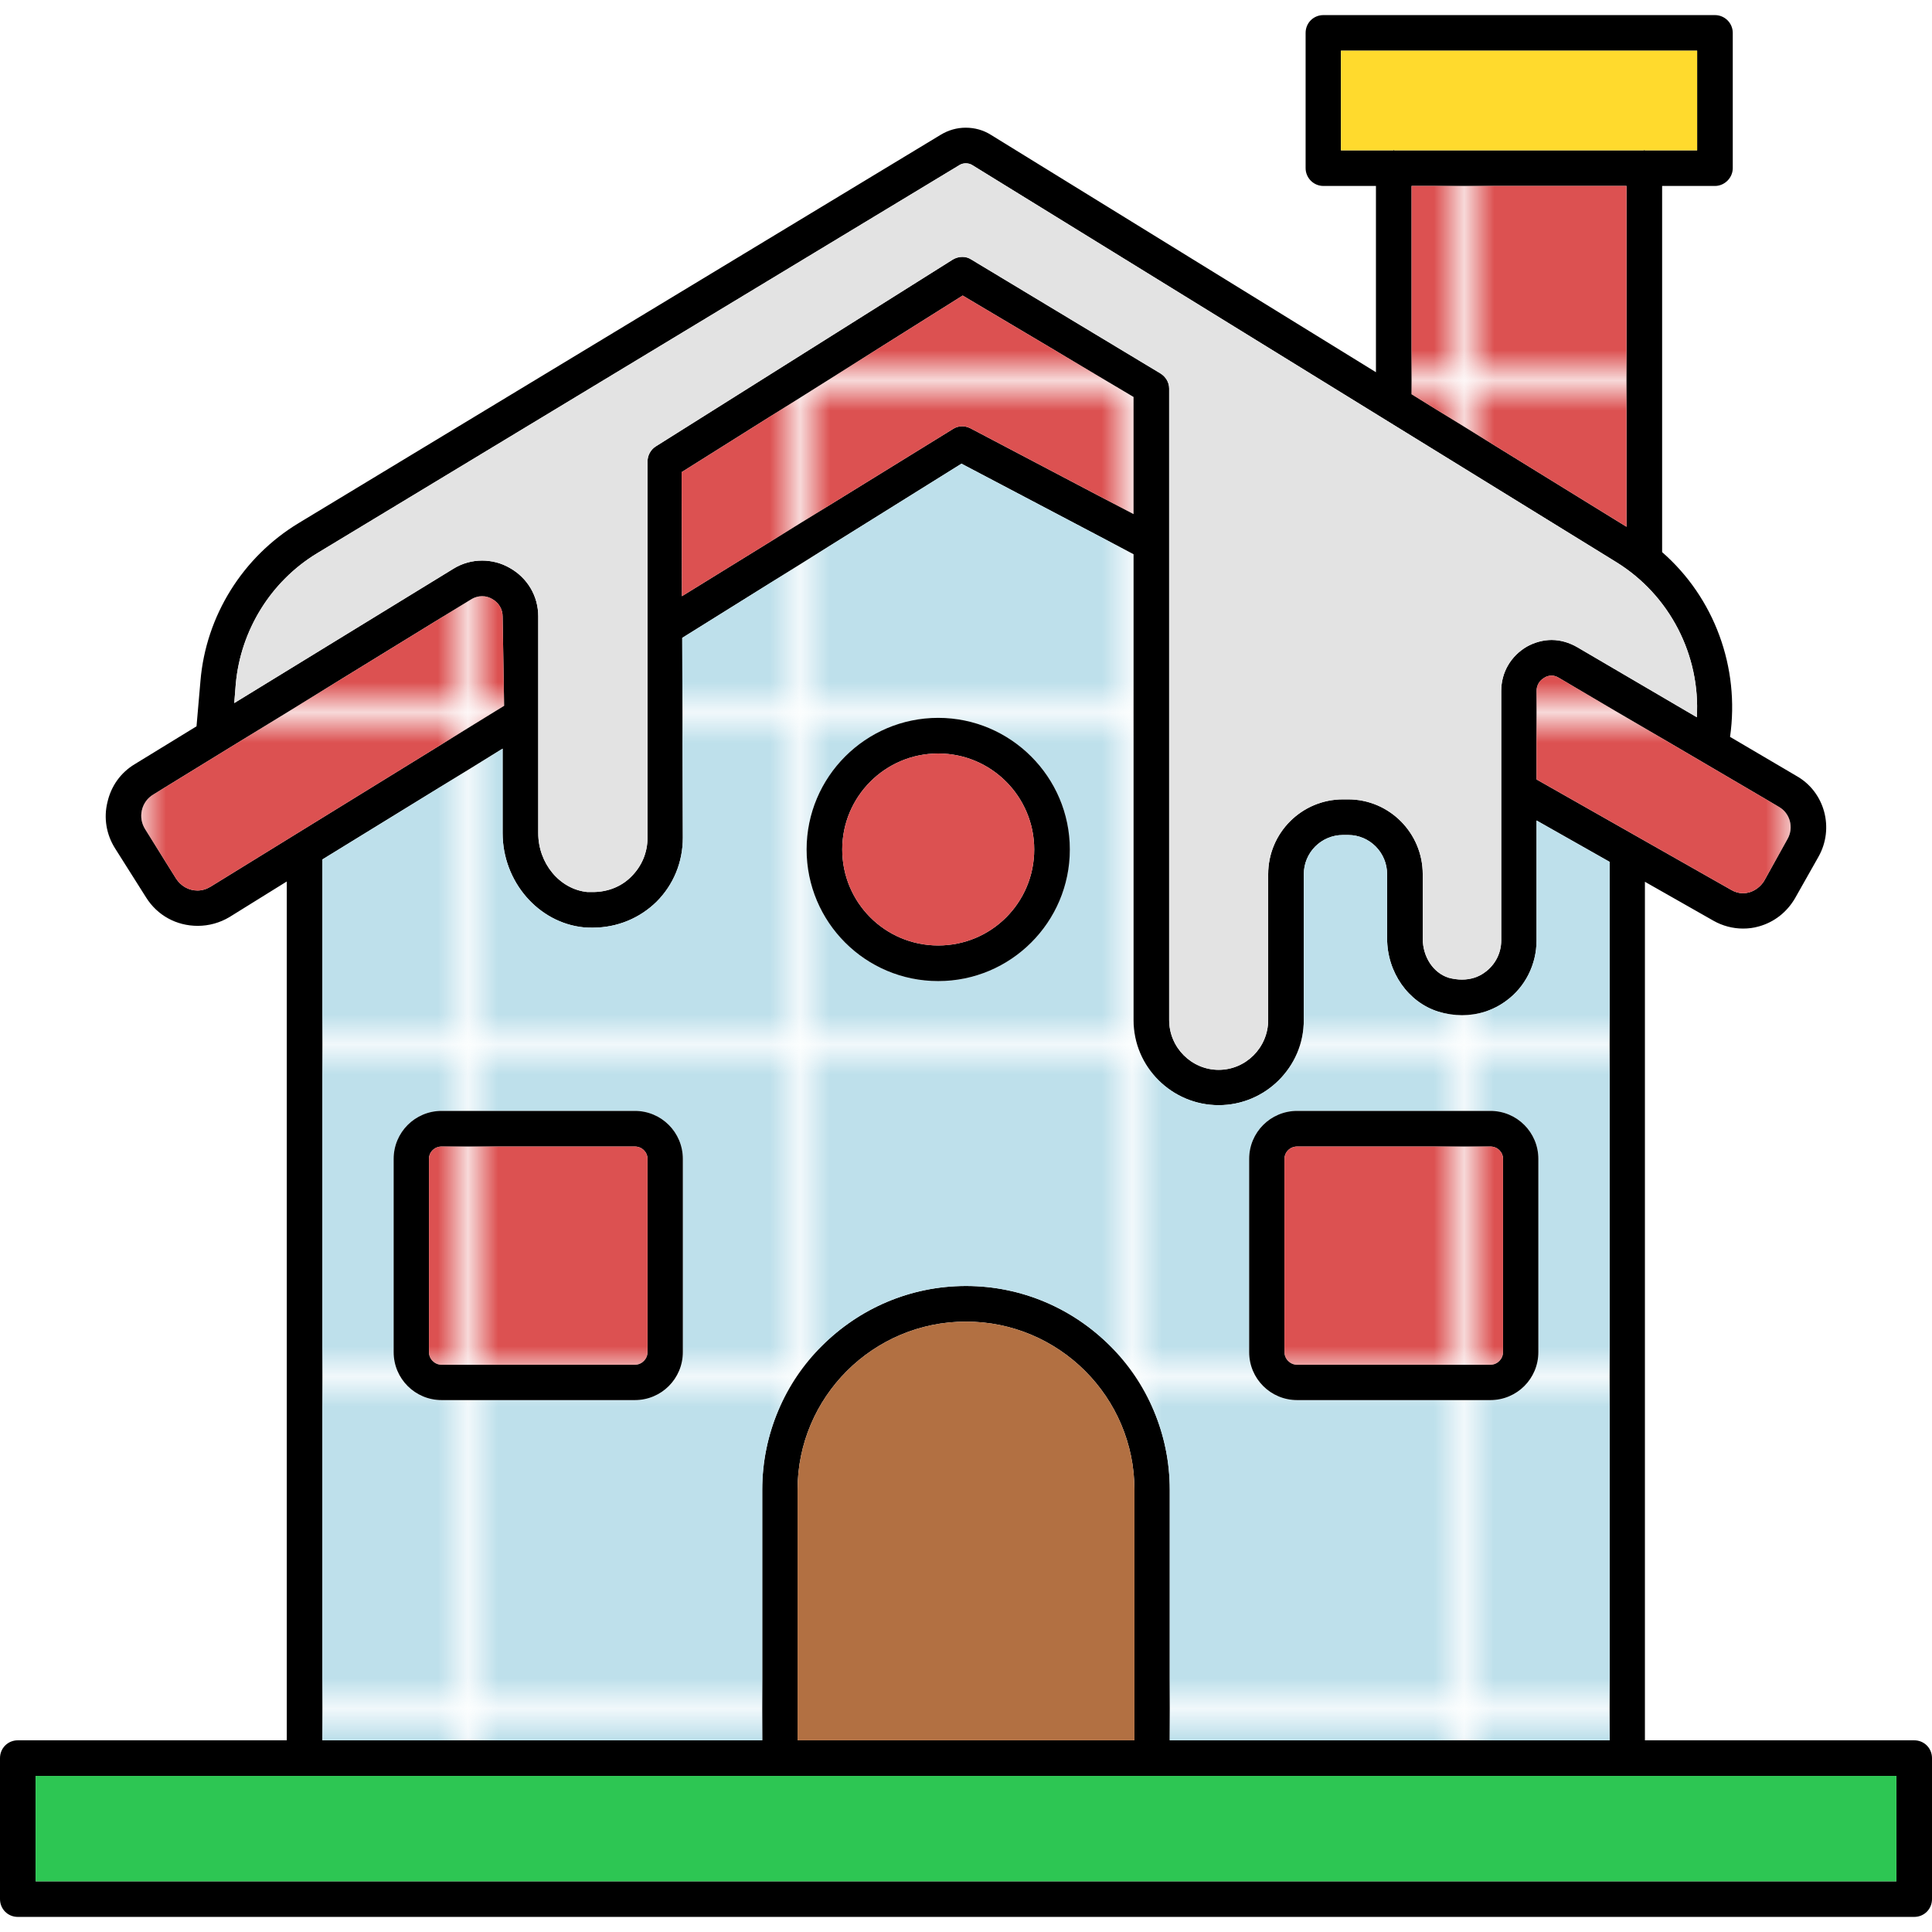
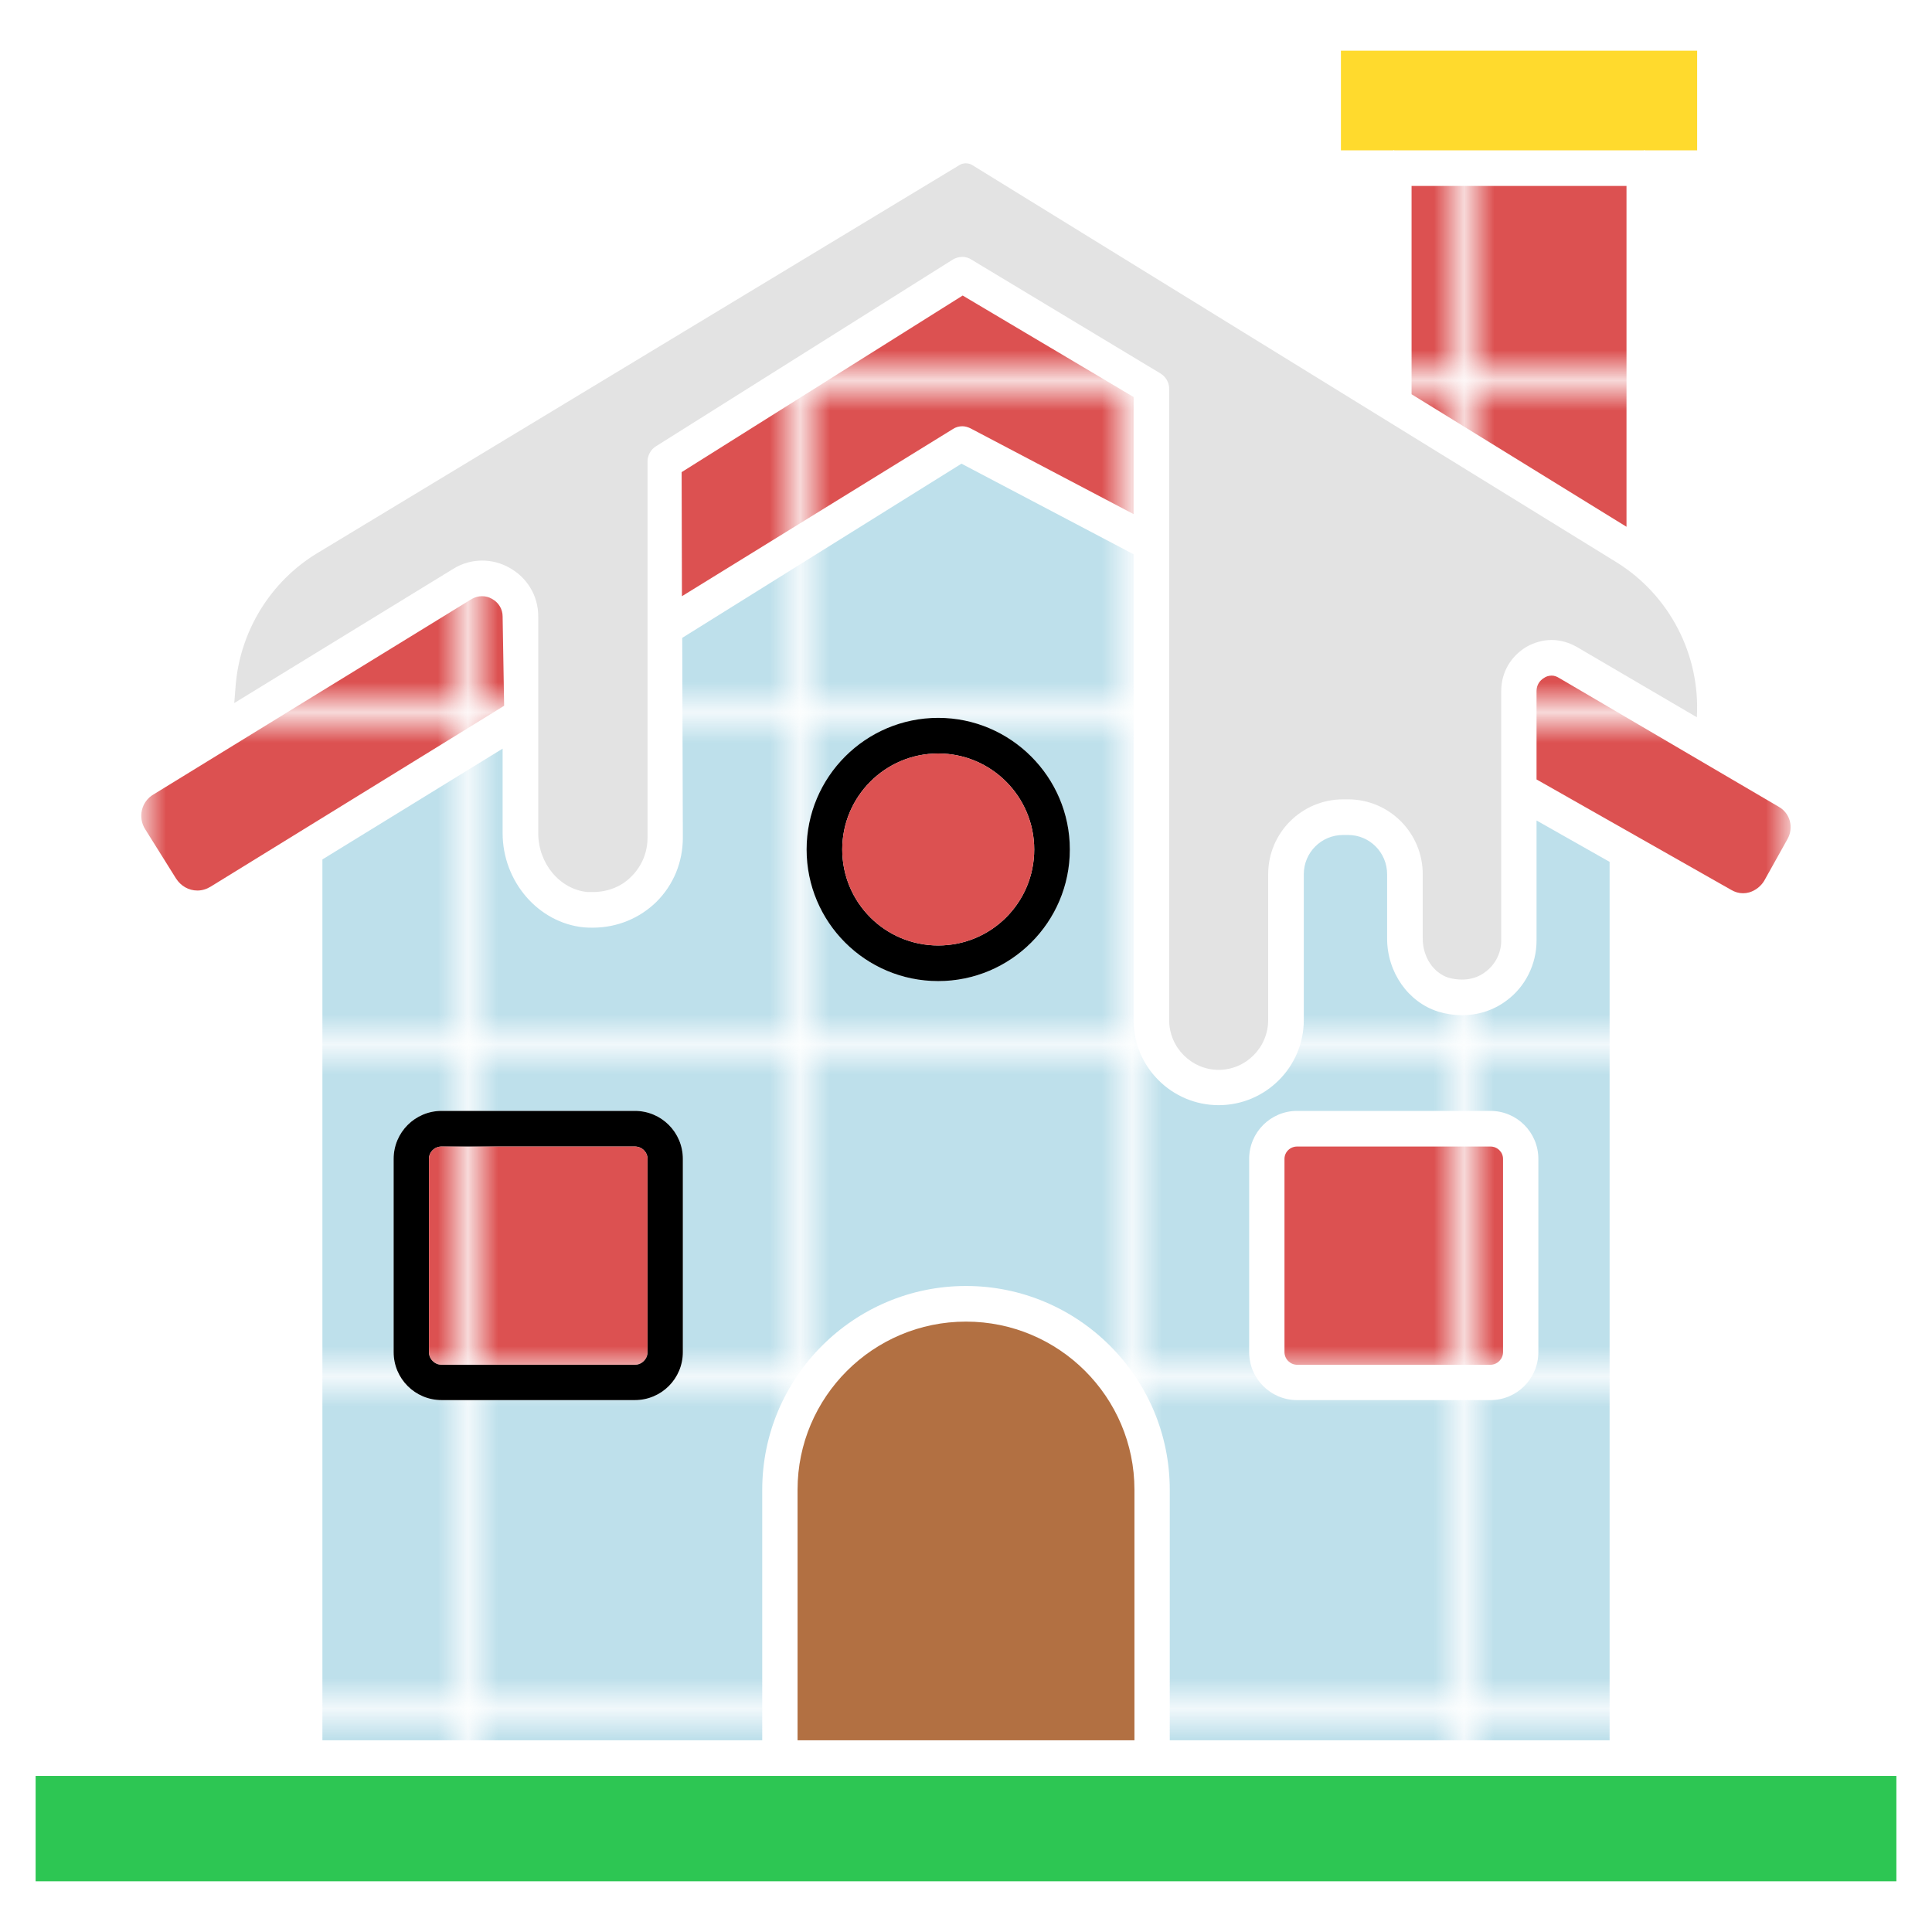
<svg xmlns="http://www.w3.org/2000/svg" xmlns:xlink="http://www.w3.org/1999/xlink" id="Layer_1" enable-background="new 0 0 64 64" viewBox="0 0 64 64">
  <pattern id="New_Pattern_Swatch_2" height="10.22" overflow="visible" patternUnits="userSpaceOnUse" viewBox="0 -10.22 10.22 10.22" width="10.22" x="-588" y="-168">
    <g>
      <path d="m0-10.22h10.22v10.22h-10.22z" fill="none" />
      <path d="m0-10.22h10.22v10.22h-10.22z" fill="#bee0eb" />
    </g>
  </pattern>
  <pattern id="New_Pattern_Swatch_3" height="10.22" overflow="visible" patternUnits="userSpaceOnUse" viewBox="0 -10.22 10.22 10.22" width="10.22" x="-588" y="-168">
    <g>
      <path d="m0-10.22h10.22v10.22h-10.22z" fill="none" />
      <path d="m0-10.22h10.22v10.22h-10.22z" fill="#dc5151" />
    </g>
  </pattern>
  <pattern id="SVGID_1_" patternTransform="translate(10 -5.904)" xlink:href="#New_Pattern_Swatch_3" />
  <pattern id="SVGID_2_" patternTransform="translate(10 -5.904)" xlink:href="#New_Pattern_Swatch_2" />
  <pattern id="SVGID_3_" patternTransform="translate(10 -5.904)" xlink:href="#New_Pattern_Swatch_3" />
  <pattern id="SVGID_4_" patternTransform="translate(10 -5.904)" xlink:href="#New_Pattern_Swatch_3" />
  <pattern id="SVGID_5_" patternTransform="translate(10 -5.904)" xlink:href="#New_Pattern_Swatch_3" />
  <pattern id="SVGID_6_" patternTransform="translate(10 -5.904)" xlink:href="#New_Pattern_Swatch_3" />
  <pattern id="SVGID_7_" patternTransform="translate(10 -5.904)" xlink:href="#New_Pattern_Swatch_3" />
  <pattern id="SVGID_8_" patternTransform="translate(10 -5.904)" xlink:href="#New_Pattern_Swatch_3" />
  <g>
-     <path d="m63.41 57.65h-8.92v-28.44l2.27 1.29c.3.17.64.26.98.26.17 0 .35-.02.52-.07.51-.14.93-.47 1.2-.93l.78-1.38c.53-.94.21-2.14-.72-2.67l-2.21-1.3c.33-2.3-.52-4.61-2.25-6.12v-12.13h1.75c.32 0 .59-.27.59-.59v-4.48c0-.33-.27-.59-.59-.59h-12.97c-.33 0-.59.26-.59.59v4.48c0 .32.26.59.59.59h1.74v6.17l-12.75-7.86c-.25-.16-.54-.24-.84-.24-.29 0-.57.08-.82.23l-21.28 12.87c-1.85 1.12-3.07 3.07-3.25 5.23l-.13 1.5-2.04 1.25c-.47.28-.79.73-.91 1.26-.13.52-.04 1.07.25 1.53l1.03 1.63c.37.59 1 .94 1.71.94.37 0 .73-.1 1.05-.29l1.9-1.18v28.45h-8.91c-.33 0-.59.26-.59.59v4.67c0 .33.26.59.59.59h62.82c.33 0 .59-.26.59-.59v-4.67c0-.33-.26-.59-.59-.59zm-4.48-30.92c.37.21.5.69.28 1.07l-.77 1.38c-.11.18-.29.32-.49.38-.07.02-.14.03-.21.03-.14 0-.27-.04-.39-.11l-6.45-3.66v-2.93c0-.19.1-.35.26-.44.04-.03.13-.07.24-.07.09 0 .17.03.25.08zm-26.93 15.87c-3.72 0-6.75 3.03-6.75 6.75v8.3h-14.57v-29.18l5.97-3.67v2.8c0 1.6 1.18 2.97 2.69 3.12.1.01.2.01.3.01.8 0 1.55-.31 2.11-.86.56-.56.87-1.31.87-2.12l-.02-6.62 9.25-5.77 5.7 3v15.43c0 1.56 1.27 2.82 2.82 2.82s2.82-1.26 2.82-2.82v-4.83c0-.72.58-1.3 1.3-1.3h.17c.71 0 1.29.58 1.29 1.3v2.13c0 1.12.7 2.11 1.69 2.42.26.08.53.12.79.12.53 0 1.04-.16 1.47-.48.63-.46 1-1.21 1-1.99v-3.98l2.42 1.37v29.1h-14.57v-8.3c0-3.72-3.03-6.75-6.75-6.75zm5.58 6.75v8.3h-11.16v-8.3c0-3.07 2.5-5.57 5.58-5.57s5.58 2.5 5.58 5.57zm-15-33.71 9.31-5.85 5.66 3.36v3.88l-5.4-2.84c-.08-.04-.18-.07-.27-.07-.11 0-.22.03-.31.09l-8.98 5.54zm21.84-10.66v-3.3h11.8v3.3h-1.73s-.01-.01-.02-.01c0 0-.01.01-.02.01h-8.26c-.01 0-.01-.01-.02-.01s-.01.01-.02.01zm9.46 1.18v11.29l-7.12-4.39v-6.9zm-46.07 16.5c.16-1.78 1.16-3.4 2.69-4.33l21.28-12.86c.06-.04.14-.06.21-.06.08 0 .16.02.22.06l21.33 13.15c1.78 1.1 2.79 3.09 2.67 5.14l-3.96-2.32c-.26-.15-.55-.24-.85-.24-.28 0-.57.08-.82.22-.53.31-.85.85-.85 1.47v8.27c0 .41-.2.8-.53 1.04-.22.17-.49.25-.77.25-.14 0-.29-.02-.44-.06-.51-.16-.86-.69-.86-1.3v-2.13c0-1.37-1.11-2.48-2.47-2.48h-.17c-1.37 0-2.48 1.11-2.48 2.48v4.83c0 .91-.74 1.65-1.64 1.65s-1.64-.74-1.64-1.65v-20.92c0-.2-.11-.39-.29-.5l-6.26-3.77c-.09-.06-.19-.09-.3-.09s-.22.03-.32.09l-9.84 6.19c-.17.11-.27.3-.27.5v12.46c0 .49-.19.94-.53 1.28-.33.34-.79.52-1.28.52h-.18c-.92-.09-1.63-.95-1.63-1.95v-7.18c0-.68-.36-1.28-.95-1.61-.28-.16-.59-.24-.91-.24-.33 0-.66.09-.95.27l-7.26 4.45zm-.83 6.71c-.13.08-.28.13-.44.13-.29 0-.55-.15-.71-.4l-1.02-1.63c-.12-.19-.16-.41-.11-.63s.19-.41.38-.52l10.55-6.48c.11-.06.22-.09.34-.09s.23.03.33.09c.22.12.35.34.35.58l.05 2.96zm55.84 32.95h-61.64v-3.49h61.64z" />
    <path d="m53.88 6.16v11.29l-7.12-4.39v-6.9z" fill="url(#SVGID_1_)" />
    <path d="m56.22 1.68v3.3h-1.73s-.01-.01-.02-.01c0 0-.01.01-.02.01h-8.26c-.01 0-.01-.01-.02-.01s-.01.01-.02.01h-1.73v-3.3z" fill="#ffda2d" />
    <path d="m1.18 58.83h61.64v3.49h-61.64z" fill="#2dc653" />
    <path d="m37.58 49.35v8.3h-11.16v-8.3c0-3.07 2.5-5.57 5.58-5.57s5.58 2.5 5.58 5.57z" fill="#b27042" />
    <path d="m50.9 27.18v3.98c0 .78-.37 1.53-1 1.99-.43.32-.94.48-1.47.48-.26 0-.53-.04-.79-.12-.99-.31-1.69-1.3-1.69-2.42v-2.13c0-.72-.58-1.3-1.29-1.3h-.17c-.72 0-1.3.58-1.3 1.3v4.83c0 1.56-1.27 2.82-2.82 2.82s-2.82-1.26-2.82-2.82v-15.43l-5.7-3-9.25 5.77.02 6.62c0 .81-.31 1.56-.87 2.12-.56.55-1.31.86-2.11.86-.1 0-.2 0-.3-.01-1.51-.15-2.69-1.52-2.69-3.12v-2.8l-5.97 3.67v29.18h14.57v-8.3c0-3.72 3.03-6.75 6.75-6.75s6.75 3.03 6.75 6.75v8.3h14.57v-29.1zm-28.28 17.61c0 .88-.71 1.59-1.59 1.59h-6.4c-.88 0-1.59-.71-1.59-1.59v-6.4c0-.88.71-1.59 1.59-1.59h6.4c.88 0 1.59.71 1.59 1.59zm8.46-12.29c-2.41 0-4.36-1.95-4.36-4.36 0-2.4 1.95-4.36 4.36-4.36 2.4 0 4.36 1.96 4.36 4.36 0 2.41-1.96 4.36-4.36 4.36zm19.88 12.29c0 .88-.71 1.59-1.59 1.59h-6.4c-.88 0-1.59-.71-1.59-1.59v-6.4c0-.88.71-1.59 1.59-1.59h6.4c.88 0 1.59.71 1.59 1.59z" fill="url(#SVGID_2_)" />
    <path d="m59.21 27.8-.77 1.38c-.11.18-.29.32-.49.38-.07.02-.14.03-.21.03-.14 0-.27-.04-.39-.11l-6.45-3.66v-2.93c0-.19.1-.35.26-.44.04-.03.13-.07.24-.07.09 0 .17.03.25.08l7.28 4.27c.37.21.5.69.28 1.07z" fill="url(#SVGID_3_)" />
    <path d="m16.7 23.38-9.72 5.99c-.13.08-.28.13-.44.13-.29 0-.55-.15-.71-.4l-1.02-1.63c-.12-.19-.16-.41-.11-.63s.19-.41.38-.52l10.55-6.48c.11-.06.22-.09.34-.09s.23.03.33.09c.22.12.35.34.35.58z" fill="url(#SVGID_4_)" />
    <path d="m37.55 13.15v3.88l-5.4-2.84c-.08-.04-.18-.07-.27-.07-.11 0-.22.03-.31.09l-8.98 5.54-.01-4.11 9.31-5.85z" fill="url(#SVGID_5_)" />
    <path d="m56.21 23.76-3.96-2.32c-.26-.15-.55-.24-.85-.24-.28 0-.57.08-.82.22-.53.31-.85.85-.85 1.47v8.27c0 .41-.2.8-.53 1.04-.22.17-.49.25-.77.25-.14 0-.29-.02-.44-.06-.51-.16-.86-.69-.86-1.3v-2.13c0-1.37-1.11-2.48-2.47-2.48h-.17c-1.37 0-2.48 1.11-2.48 2.48v4.83c0 .91-.74 1.65-1.64 1.65s-1.64-.74-1.64-1.65v-20.92c0-.2-.11-.39-.29-.5l-6.26-3.77c-.09-.06-.19-.09-.3-.09s-.22.03-.32.09l-9.84 6.19c-.17.11-.27.3-.27.5v12.46c0 .49-.19.94-.53 1.28-.33.34-.79.52-1.28.52h-.18c-.92-.09-1.63-.95-1.63-1.95v-7.18c0-.68-.36-1.28-.95-1.61-.28-.16-.59-.24-.91-.24-.33 0-.66.09-.95.27l-7.26 4.45.05-.63c.16-1.78 1.16-3.4 2.69-4.33l21.28-12.86c.06-.04.14-.06.21-.06.08 0 .16.02.22.06l21.33 13.15c1.78 1.1 2.79 3.09 2.67 5.14z" fill="#e3e3e3" />
    <path d="m21.03 36.8h-6.4c-.88 0-1.59.71-1.59 1.59v6.4c0 .88.71 1.59 1.59 1.59h6.4c.88 0 1.59-.71 1.59-1.59v-6.4c0-.88-.71-1.59-1.59-1.59zm.42 7.99c0 .23-.19.42-.42.42h-6.4c-.23 0-.42-.19-.42-.42v-6.4c0-.23.19-.41.42-.41h6.4c.23 0 .42.18.42.41z" />
    <path d="m21.45 38.39v6.4c0 .23-.19.42-.42.42h-6.4c-.23 0-.42-.19-.42-.42v-6.4c0-.23.19-.41.42-.41h6.4c.23 0 .42.18.42.41z" fill="url(#SVGID_6_)" />
-     <path d="m49.37 36.8h-6.4c-.88 0-1.59.71-1.59 1.59v6.4c0 .88.71 1.59 1.59 1.59h6.4c.88 0 1.59-.71 1.59-1.59v-6.4c0-.88-.71-1.59-1.59-1.59zm.42 7.99c0 .23-.19.42-.42.42h-6.4c-.23 0-.42-.19-.42-.42v-6.4c0-.23.19-.41.42-.41h6.4c.23 0 .42.18.42.41z" />
    <path d="m49.79 38.39v6.4c0 .23-.19.42-.42.42h-6.4c-.23 0-.42-.19-.42-.42v-6.4c0-.23.19-.41.42-.41h6.4c.23 0 .42.18.42.41z" fill="url(#SVGID_7_)" />
    <path d="m31.08 23.78c-2.41 0-4.36 1.96-4.36 4.36 0 2.41 1.95 4.36 4.36 4.36 2.4 0 4.36-1.95 4.36-4.36 0-2.4-1.96-4.36-4.36-4.36zm0 7.54c-1.76 0-3.18-1.42-3.18-3.18 0-1.75 1.42-3.18 3.18-3.18s3.18 1.43 3.18 3.18c0 1.76-1.42 3.18-3.18 3.18z" />
    <path d="m34.26 28.14c0 1.76-1.42 3.18-3.18 3.18s-3.18-1.42-3.18-3.18c0-1.75 1.42-3.18 3.18-3.18s3.18 1.43 3.18 3.18z" fill="url(#SVGID_8_)" />
  </g>
</svg>